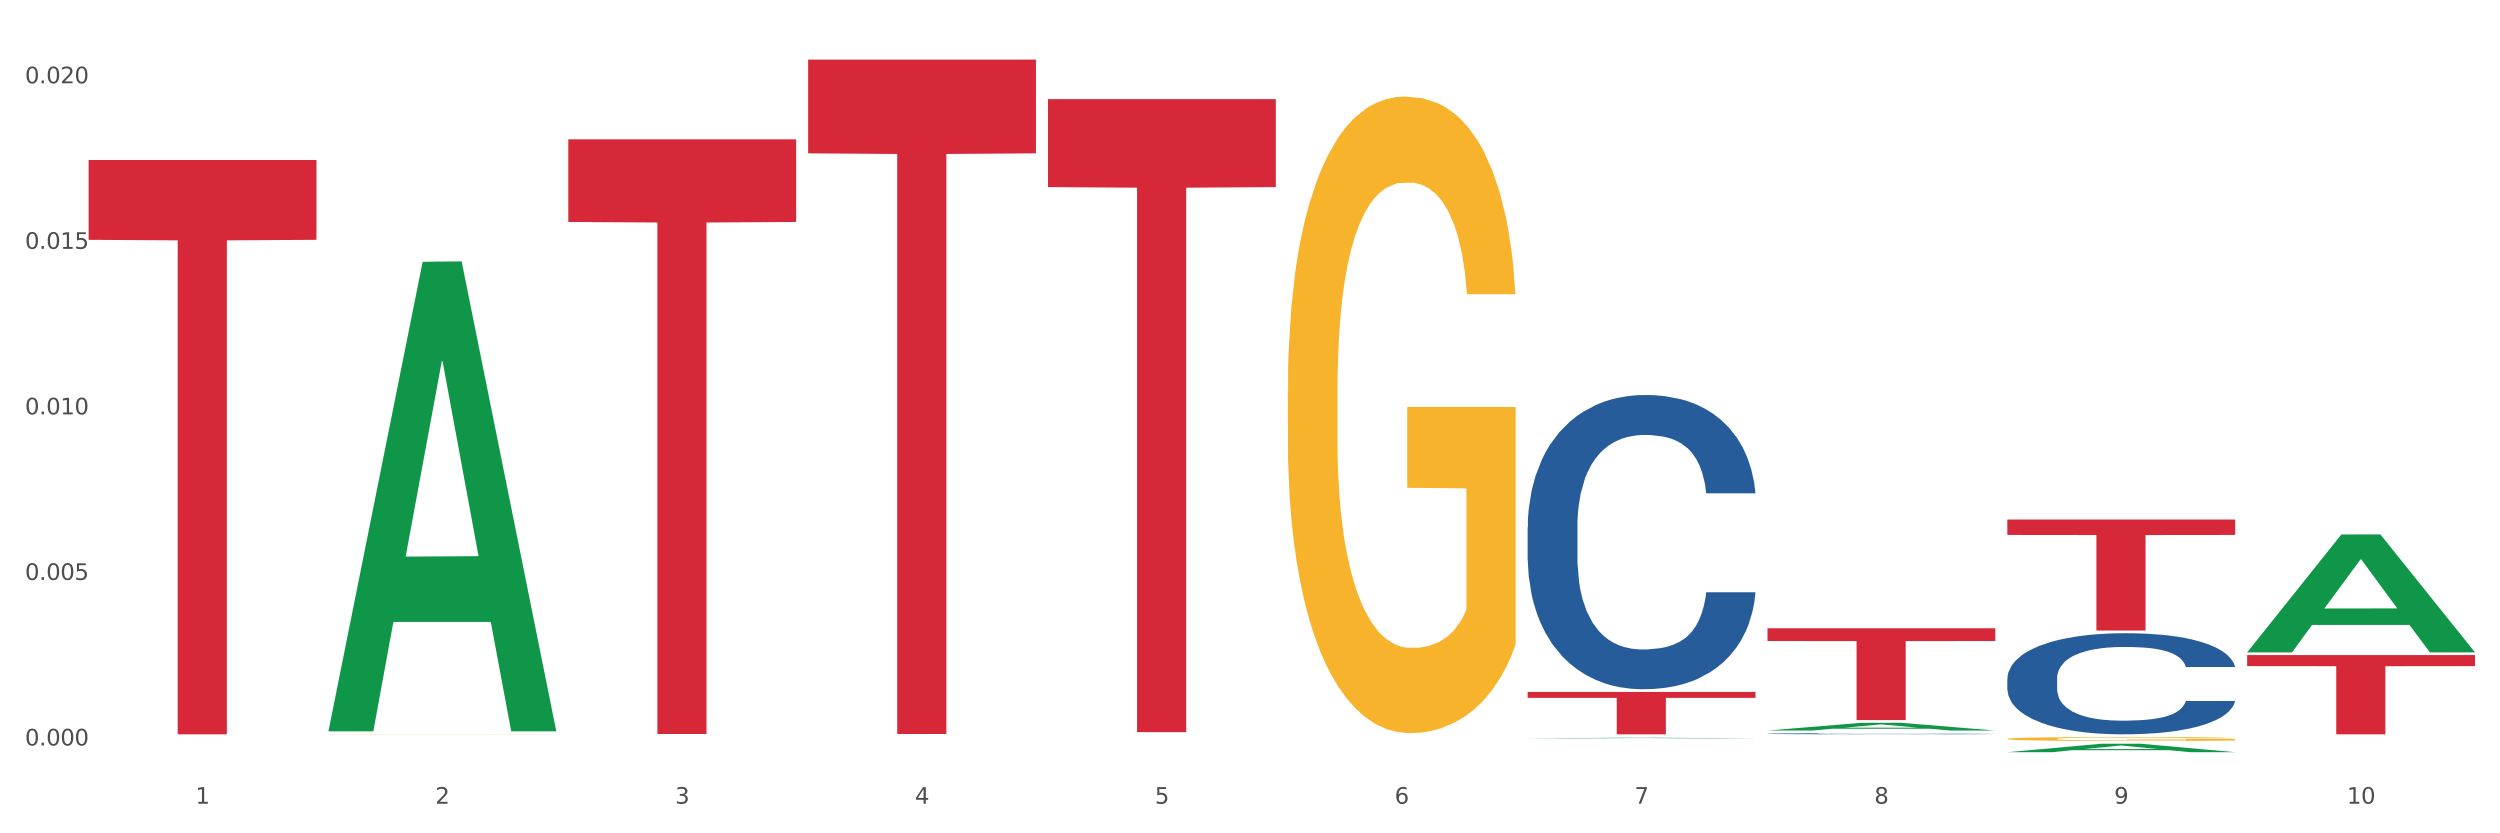
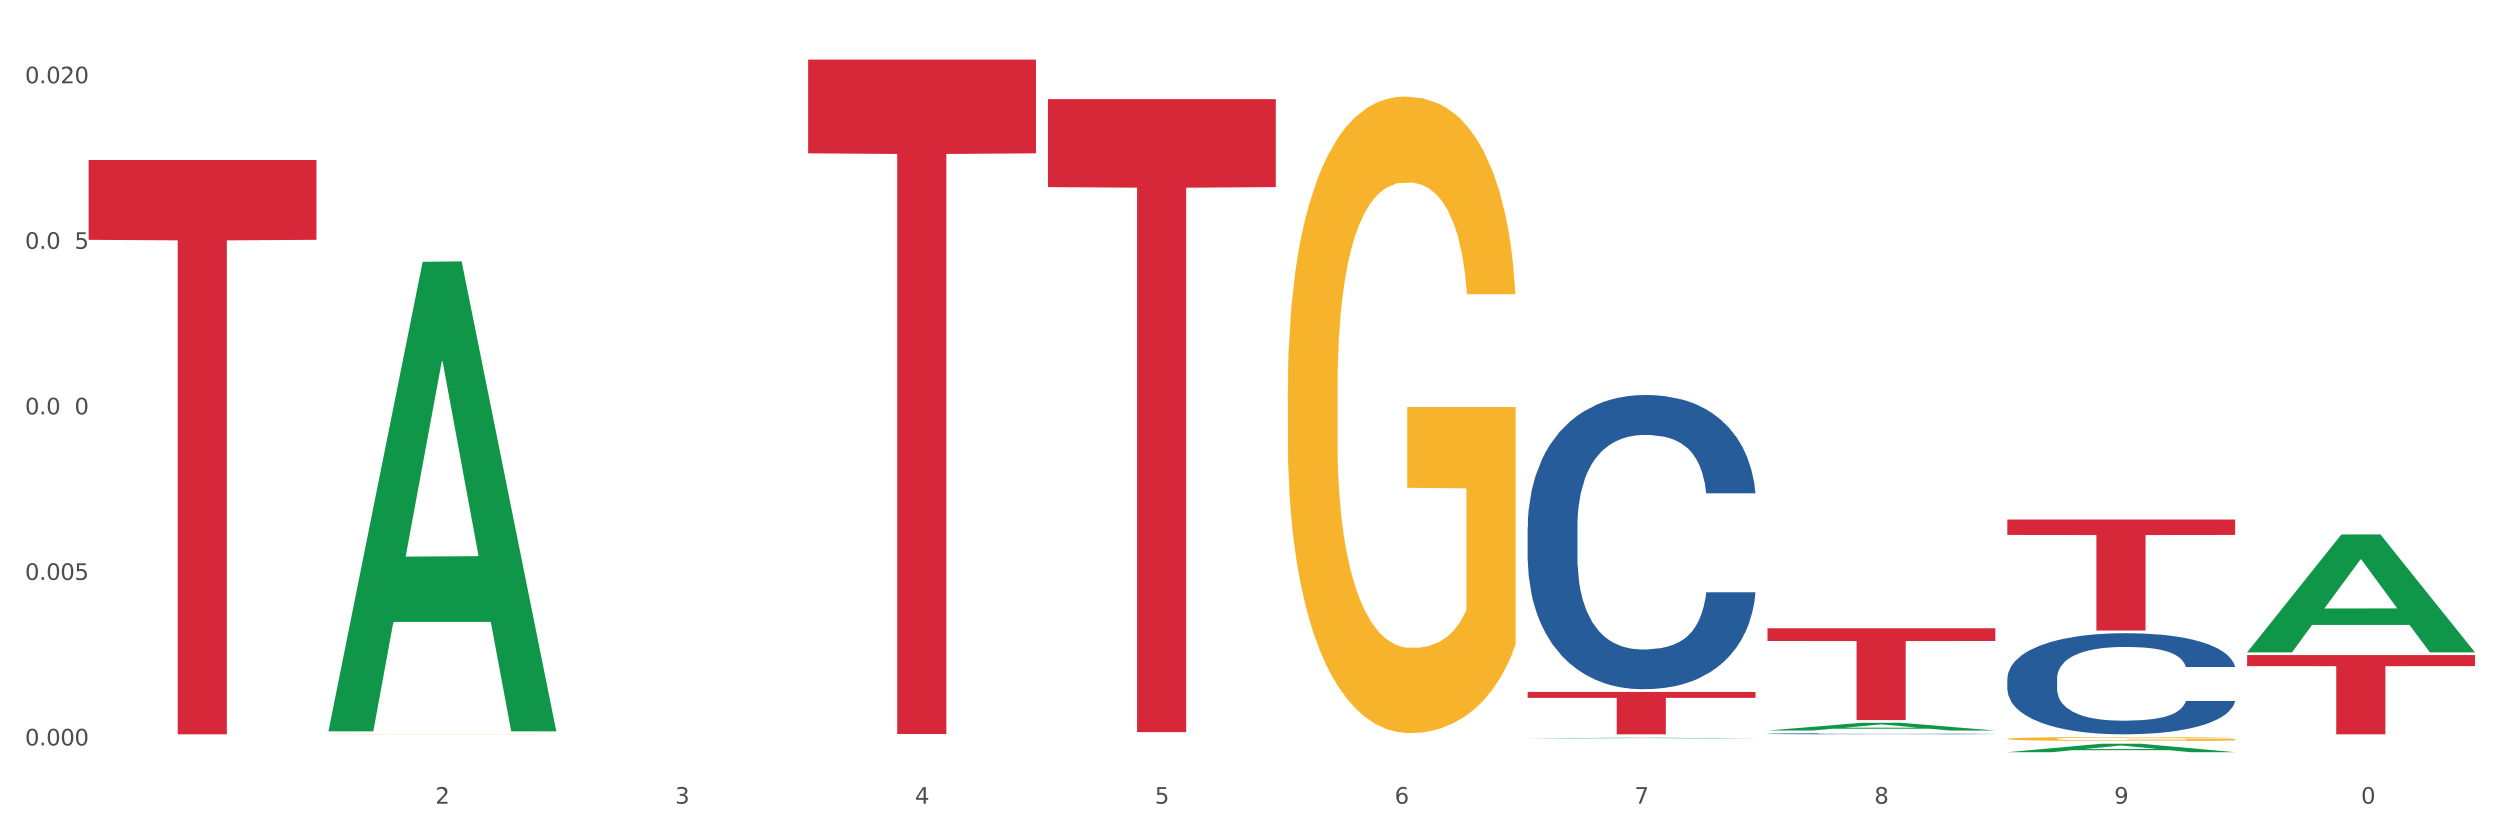
<svg xmlns="http://www.w3.org/2000/svg" xmlns:xlink="http://www.w3.org/1999/xlink" width="1080pt" height="360pt" viewBox="0 0 1080 360" version="1.1">
  <rect x="0" y="0" width="1080" height="360" fill="#333333" stroke="none" />
  <defs>
    <style type="text/css">*{stroke-linejoin: round; stroke-linecap: butt}</style>
  </defs>
  <g id="figure_1">
    <g id="patch_1">
      <path d="M 0 360  L 1080 360  L 1080 0  L 0 0  z " style="fill: #ffffff; stroke: #ffffff; stroke-linejoin: miter" />
    </g>
    <g id="axes_1">
      <g id="matplotlib.axis_1">
        <g id="xtick_1">
          <g id="text_1">
            <g style="fill: #4d4d4d" transform="translate(84.444 347.204) scale(0.096 -0.096)">
              <defs>
-                 <path id="DejaVuSans-31" d="M 794 531  L 1825 531  L 1825 4091  L 703 3866  L 703 4441  L 1819 4666  L 2450 4666  L 2450 531  L 3481 531  L 3481 0  L 794 0  L 794 531  z " transform="scale(0.016)" />
-               </defs>
+                 </defs>
              <use xlink:href="#DejaVuSans-31" />
            </g>
          </g>
        </g>
        <g id="xtick_2">
          <g id="text_2">
            <g style="fill: #4d4d4d" transform="translate(188.053 347.204) scale(0.096 -0.096)">
              <defs>
-                 <path id="DejaVuSans-32" d="M 1228 531  L 3431 531  L 3431 0  L 469 0  L 469 531  Q 828 903 1448 1529  Q 2069 2156 2228 2338  Q 2531 2678 2651 2914  Q 2772 3150 2772 3378  Q 2772 3750 2511 3984  Q 2250 4219 1831 4219  Q 1534 4219 1204 4116  Q 875 4013 500 3803  L 500 4441  Q 881 4594 1212 4672  Q 1544 4750 1819 4750  Q 2544 4750 2975 4387  Q 3406 4025 3406 3419  Q 3406 3131 3298 2873  Q 3191 2616 2906 2266  Q 2828 2175 2409 1742  Q 1991 1309 1228 531  z " transform="scale(0.016)" />
+                 <path id="DejaVuSans-32" d="M 1228 531  L 3431 531  L 3431 0  L 469 0  L 469 531  Q 828 903 1448 1529  Q 2069 2156 2228 2338  Q 2531 2678 2651 2914  Q 2772 3150 2772 3378  Q 2250 4219 1831 4219  Q 1534 4219 1204 4116  Q 875 4013 500 3803  L 500 4441  Q 881 4594 1212 4672  Q 1544 4750 1819 4750  Q 2544 4750 2975 4387  Q 3406 4025 3406 3419  Q 3406 3131 3298 2873  Q 3191 2616 2906 2266  Q 2828 2175 2409 1742  Q 1991 1309 1228 531  z " transform="scale(0.016)" />
              </defs>
              <use xlink:href="#DejaVuSans-32" />
            </g>
          </g>
        </g>
        <g id="xtick_3">
          <g id="text_3">
            <g style="fill: #4d4d4d" transform="translate(291.663 347.204) scale(0.096 -0.096)">
              <defs>
                <path id="DejaVuSans-33" d="M 2597 2516  Q 3050 2419 3304 2112  Q 3559 1806 3559 1356  Q 3559 666 3084 287  Q 2609 -91 1734 -91  Q 1441 -91 1130 -33  Q 819 25 488 141  L 488 750  Q 750 597 1062 519  Q 1375 441 1716 441  Q 2309 441 2620 675  Q 2931 909 2931 1356  Q 2931 1769 2642 2001  Q 2353 2234 1838 2234  L 1294 2234  L 1294 2753  L 1863 2753  Q 2328 2753 2575 2939  Q 2822 3125 2822 3475  Q 2822 3834 2567 4026  Q 2313 4219 1838 4219  Q 1578 4219 1281 4162  Q 984 4106 628 3988  L 628 4550  Q 988 4650 1302 4700  Q 1616 4750 1894 4750  Q 2613 4750 3031 4423  Q 3450 4097 3450 3541  Q 3450 3153 3228 2886  Q 3006 2619 2597 2516  z " transform="scale(0.016)" />
              </defs>
              <use xlink:href="#DejaVuSans-33" />
            </g>
          </g>
        </g>
        <g id="xtick_4">
          <g id="text_4">
            <g style="fill: #4d4d4d" transform="translate(395.273 347.204) scale(0.096 -0.096)">
              <defs>
                <path id="DejaVuSans-34" d="M 2419 4116  L 825 1625  L 2419 1625  L 2419 4116  z M 2253 4666  L 3047 4666  L 3047 1625  L 3713 1625  L 3713 1100  L 3047 1100  L 3047 0  L 2419 0  L 2419 1100  L 313 1100  L 313 1709  L 2253 4666  z " transform="scale(0.016)" />
              </defs>
              <use xlink:href="#DejaVuSans-34" />
            </g>
          </g>
        </g>
        <g id="xtick_5">
          <g id="text_5">
            <g style="fill: #4d4d4d" transform="translate(498.883 347.204) scale(0.096 -0.096)">
              <defs>
                <path id="DejaVuSans-35" d="M 691 4666  L 3169 4666  L 3169 4134  L 1269 4134  L 1269 2991  Q 1406 3038 1543 3061  Q 1681 3084 1819 3084  Q 2600 3084 3056 2656  Q 3513 2228 3513 1497  Q 3513 744 3044 326  Q 2575 -91 1722 -91  Q 1428 -91 1123 -41  Q 819 9 494 109  L 494 744  Q 775 591 1075 516  Q 1375 441 1709 441  Q 2250 441 2565 725  Q 2881 1009 2881 1497  Q 2881 1984 2565 2268  Q 2250 2553 1709 2553  Q 1456 2553 1204 2497  Q 953 2441 691 2322  L 691 4666  z " transform="scale(0.016)" />
              </defs>
              <use xlink:href="#DejaVuSans-35" />
            </g>
          </g>
        </g>
        <g id="xtick_6">
          <g id="text_6">
            <g style="fill: #4d4d4d" transform="translate(602.492 347.204) scale(0.096 -0.096)">
              <defs>
                <path id="DejaVuSans-36" d="M 2113 2584  Q 1688 2584 1439 2293  Q 1191 2003 1191 1497  Q 1191 994 1439 701  Q 1688 409 2113 409  Q 2538 409 2786 701  Q 3034 994 3034 1497  Q 3034 2003 2786 2293  Q 2538 2584 2113 2584  z M 3366 4563  L 3366 3988  Q 3128 4100 2886 4159  Q 2644 4219 2406 4219  Q 1781 4219 1451 3797  Q 1122 3375 1075 2522  Q 1259 2794 1537 2939  Q 1816 3084 2150 3084  Q 2853 3084 3261 2657  Q 3669 2231 3669 1497  Q 3669 778 3244 343  Q 2819 -91 2113 -91  Q 1303 -91 875 529  Q 447 1150 447 2328  Q 447 3434 972 4092  Q 1497 4750 2381 4750  Q 2619 4750 2861 4703  Q 3103 4656 3366 4563  z " transform="scale(0.016)" />
              </defs>
              <use xlink:href="#DejaVuSans-36" />
            </g>
          </g>
        </g>
        <g id="xtick_7">
          <g id="text_7">
            <g style="fill: #4d4d4d" transform="translate(706.102 347.204) scale(0.096 -0.096)">
              <defs>
                <path id="DejaVuSans-37" d="M 525 4666  L 3525 4666  L 3525 4397  L 1831 0  L 1172 0  L 2766 4134  L 525 4134  L 525 4666  z " transform="scale(0.016)" />
              </defs>
              <use xlink:href="#DejaVuSans-37" />
            </g>
          </g>
        </g>
        <g id="xtick_8">
          <g id="text_8">
            <g style="fill: #4d4d4d" transform="translate(809.712 347.204) scale(0.096 -0.096)">
              <defs>
                <path id="DejaVuSans-38" d="M 2034 2216  Q 1584 2216 1326 1975  Q 1069 1734 1069 1313  Q 1069 891 1326 650  Q 1584 409 2034 409  Q 2484 409 2743 651  Q 3003 894 3003 1313  Q 3003 1734 2745 1975  Q 2488 2216 2034 2216  z M 1403 2484  Q 997 2584 770 2862  Q 544 3141 544 3541  Q 544 4100 942 4425  Q 1341 4750 2034 4750  Q 2731 4750 3128 4425  Q 3525 4100 3525 3541  Q 3525 3141 3298 2862  Q 3072 2584 2669 2484  Q 3125 2378 3379 2068  Q 3634 1759 3634 1313  Q 3634 634 3220 271  Q 2806 -91 2034 -91  Q 1263 -91 848 271  Q 434 634 434 1313  Q 434 1759 690 2068  Q 947 2378 1403 2484  z M 1172 3481  Q 1172 3119 1398 2916  Q 1625 2713 2034 2713  Q 2441 2713 2670 2916  Q 2900 3119 2900 3481  Q 2900 3844 2670 4047  Q 2441 4250 2034 4250  Q 1625 4250 1398 4047  Q 1172 3844 1172 3481  z " transform="scale(0.016)" />
              </defs>
              <use xlink:href="#DejaVuSans-38" />
            </g>
          </g>
        </g>
        <g id="xtick_9">
          <g id="text_9">
            <g style="fill: #4d4d4d" transform="translate(913.322 347.204) scale(0.096 -0.096)">
              <defs>
                <path id="DejaVuSans-39" d="M 703 97  L 703 672  Q 941 559 1184 500  Q 1428 441 1663 441  Q 2288 441 2617 861  Q 2947 1281 2994 2138  Q 2813 1869 2534 1725  Q 2256 1581 1919 1581  Q 1219 1581 811 2004  Q 403 2428 403 3163  Q 403 3881 828 4315  Q 1253 4750 1959 4750  Q 2769 4750 3195 4129  Q 3622 3509 3622 2328  Q 3622 1225 3098 567  Q 2575 -91 1691 -91  Q 1453 -91 1209 -44  Q 966 3 703 97  z M 1959 2075  Q 2384 2075 2632 2365  Q 2881 2656 2881 3163  Q 2881 3666 2632 3958  Q 2384 4250 1959 4250  Q 1534 4250 1286 3958  Q 1038 3666 1038 3163  Q 1038 2656 1286 2365  Q 1534 2075 1959 2075  z " transform="scale(0.016)" />
              </defs>
              <use xlink:href="#DejaVuSans-39" />
            </g>
          </g>
        </g>
        <g id="xtick_10">
          <g id="text_10">
            <g style="fill: #4d4d4d" transform="translate(1013.877 347.204) scale(0.096 -0.096)">
              <defs>
                <path id="DejaVuSans-30" d="M 2034 4250  Q 1547 4250 1301 3770  Q 1056 3291 1056 2328  Q 1056 1369 1301 889  Q 1547 409 2034 409  Q 2525 409 2770 889  Q 3016 1369 3016 2328  Q 3016 3291 2770 3770  Q 2525 4250 2034 4250  z M 2034 4750  Q 2819 4750 3233 4129  Q 3647 3509 3647 2328  Q 3647 1150 3233 529  Q 2819 -91 2034 -91  Q 1250 -91 836 529  Q 422 1150 422 2328  Q 422 3509 836 4129  Q 1250 4750 2034 4750  z " transform="scale(0.016)" />
              </defs>
              <use xlink:href="#DejaVuSans-31" />
              <use xlink:href="#DejaVuSans-30" transform="translate(63.623 0)" />
            </g>
          </g>
        </g>
        <g id="xtick_11" />
        <g id="xtick_12" />
        <g id="xtick_13" />
        <g id="xtick_14" />
        <g id="xtick_15" />
        <g id="xtick_16" />
        <g id="xtick_17" />
        <g id="xtick_18" />
        <g id="xtick_19" />
      </g>
      <g id="matplotlib.axis_2">
        <g id="ytick_1">
          <g id="text_11">
            <g style="fill: #4d4d4d" transform="translate(10.8 322.044) scale(0.096 -0.096)">
              <defs>
                <path id="DejaVuSans-2e" d="M 684 794  L 1344 794  L 1344 0  L 684 0  L 684 794  z " transform="scale(0.016)" />
              </defs>
              <use xlink:href="#DejaVuSans-30" />
              <use xlink:href="#DejaVuSans-2e" transform="translate(63.623 0)" />
              <use xlink:href="#DejaVuSans-30" transform="translate(95.41 0)" />
              <use xlink:href="#DejaVuSans-30" transform="translate(159.033 0)" />
              <use xlink:href="#DejaVuSans-30" transform="translate(222.656 0)" />
            </g>
          </g>
        </g>
        <g id="ytick_2">
          <g id="text_12">
            <g style="fill: #4d4d4d" transform="translate(10.8 250.529) scale(0.096 -0.096)">
              <use xlink:href="#DejaVuSans-30" />
              <use xlink:href="#DejaVuSans-2e" transform="translate(63.623 0)" />
              <use xlink:href="#DejaVuSans-30" transform="translate(95.41 0)" />
              <use xlink:href="#DejaVuSans-30" transform="translate(159.033 0)" />
              <use xlink:href="#DejaVuSans-35" transform="translate(222.656 0)" />
            </g>
          </g>
        </g>
        <g id="ytick_3">
          <g id="text_13">
            <g style="fill: #4d4d4d" transform="translate(10.8 179.013) scale(0.096 -0.096)">
              <use xlink:href="#DejaVuSans-30" />
              <use xlink:href="#DejaVuSans-2e" transform="translate(63.623 0)" />
              <use xlink:href="#DejaVuSans-30" transform="translate(95.41 0)" />
              <use xlink:href="#DejaVuSans-31" transform="translate(159.033 0)" />
              <use xlink:href="#DejaVuSans-30" transform="translate(222.656 0)" />
            </g>
          </g>
        </g>
        <g id="ytick_4">
          <g id="text_14">
            <g style="fill: #4d4d4d" transform="translate(10.8 107.498) scale(0.096 -0.096)">
              <use xlink:href="#DejaVuSans-30" />
              <use xlink:href="#DejaVuSans-2e" transform="translate(63.623 0)" />
              <use xlink:href="#DejaVuSans-30" transform="translate(95.41 0)" />
              <use xlink:href="#DejaVuSans-31" transform="translate(159.033 0)" />
              <use xlink:href="#DejaVuSans-35" transform="translate(222.656 0)" />
            </g>
          </g>
        </g>
        <g id="ytick_5">
          <g id="text_15">
            <g style="fill: #4d4d4d" transform="translate(10.8 35.982) scale(0.096 -0.096)">
              <use xlink:href="#DejaVuSans-30" />
              <use xlink:href="#DejaVuSans-2e" transform="translate(63.623 0)" />
              <use xlink:href="#DejaVuSans-30" transform="translate(95.41 0)" />
              <use xlink:href="#DejaVuSans-32" transform="translate(159.033 0)" />
              <use xlink:href="#DejaVuSans-30" transform="translate(222.656 0)" />
            </g>
          </g>
        </g>
        <g id="ytick_6" />
        <g id="ytick_7" />
        <g id="ytick_8" />
        <g id="ytick_9" />
      </g>
      <g id="PolyCollection_1">
        <path d="M 141.893 315.565  L 141.994 315.375  L 182.584 113.095  L 199.428 112.904  L 240.322 315.947  L 220.839 315.947  L 212.011 268.665  L 170.102 268.665  L 169.798 269.428  L 161.274 315.947  L 141.893 315.947  L 141.893 315.565  L 175.379 240.449  L 206.734 240.258  L 191.209 156.182  L 191.006 155.8  L 190.803 156.372  L 175.278 240.258  L 175.379 240.449  L 141.893 315.565  z " clip-path="url(#pab6858cbac)" style="fill: #109648" />
        <path d="M 349.112 25.759  L 447.542 25.759  L 447.542 66.243  L 408.823 66.517  L 408.823 317.077  L 387.598 317.077  L 387.598 66.517  L 349.112 66.243  L 349.112 26.033  L 349.112 25.759  z " clip-path="url(#pab6858cbac)" style="fill: #d62839" />
        <path d="M 452.722 42.828  L 551.151 42.828  L 551.151 80.83  L 512.433 81.087  L 512.433 316.286  L 491.207 316.286  L 491.207 81.087  L 452.722 80.83  L 452.722 43.085  L 452.722 42.828  z " clip-path="url(#pab6858cbac)" style="fill: #d62839" />
        <path d="M 659.941 298.928  L 758.371 298.928  L 758.371 301.471  L 719.652 301.488  L 719.652 317.226  L 698.427 317.226  L 698.427 301.488  L 659.941 301.471  L 659.941 298.945  L 659.941 298.928  z " clip-path="url(#pab6858cbac)" style="fill: #d62839" />
        <path d="M 763.551 271.398  L 861.981 271.398  L 861.981 276.91  L 823.262 276.947  L 823.262 311.063  L 802.037 311.063  L 802.037 276.947  L 763.551 276.91  L 763.551 271.435  L 763.551 271.398  z " clip-path="url(#pab6858cbac)" style="fill: #d62839" />
        <path d="M 867.161 224.436  L 965.59 224.436  L 965.59 231.098  L 926.872 231.143  L 926.872 272.377  L 905.646 272.377  L 905.646 231.143  L 867.161 231.098  L 867.161 224.481  L 867.161 224.436  z " clip-path="url(#pab6858cbac)" style="fill: #d62839" />
        <path d="M 867.161 319.189  L 867.277 319.187  L 867.277 319.131  L 867.51 319.082  L 868.672 318.965  L 870.415 318.868  L 871.693 318.816  L 872.971 318.774  L 874.482 318.732  L 876.342 318.688  L 879.712 318.624  L 881.803 318.591  L 884.36 318.556  L 889.008 318.506  L 892.378 318.478  L 895.865 318.455  L 901.559 318.427  L 905.278 318.414  L 909.229 318.405  L 913.993 318.398  L 917.596 318.397  L 925.498 318.401  L 932.238 318.416  L 935.492 318.427  L 939.676 318.445  L 941.884 318.458  L 945.486 318.483  L 949.205 318.516  L 951.761 318.544  L 955.596 318.597  L 958.501 318.65  L 961.174 318.716  L 962.569 318.761  L 963.615 318.804  L 964.544 318.852  L 965.474 318.929  L 944.556 318.929  L 943.743 318.874  L 942.465 318.822  L 940.605 318.772  L 938.978 318.741  L 936.189 318.702  L 933.633 318.677  L 930.96 318.658  L 927.706 318.642  L 925.149 318.635  L 921.547 318.628  L 914.458 318.63  L 909.694 318.642  L 906.44 318.658  L 904.348 318.672  L 902.489 318.688  L 900.397 318.71  L 897.956 318.743  L 896.213 318.772  L 894.47 318.81  L 893.076 318.847  L 891.797 318.891  L 890.751 318.938  L 889.938 318.987  L 889.241 319.046  L 888.66 319.145  L 888.66 319.359  L 888.892 319.408  L 889.473 319.472  L 890.17 319.52  L 891.333 319.578  L 892.378 319.617  L 894.354 319.674  L 896.562 319.721  L 898.305 319.75  L 900.048 319.775  L 903.07 319.81  L 906.44 319.838  L 909.345 319.855  L 913.296 319.871  L 915.969 319.877  L 918.293 319.88  L 923.987 319.88  L 928.055 319.876  L 932.587 319.865  L 936.073 319.851  L 938.978 319.833  L 942.232 319.805  L 944.324 319.779  L 944.324 319.452  L 918.758 319.45  L 918.758 319.232  L 965.59 319.232  L 965.59 319.871  L 963.615 319.904  L 961.407 319.933  L 959.083 319.96  L 955.596 319.993  L 951.413 320.024  L 947.694 320.046  L 943.743 320.065  L 939.095 320.082  L 933.052 320.098  L 929.333 320.104  L 924.685 320.109  L 919.223 320.11  L 914.458 320.107  L 909.81 320.099  L 904.929 320.085  L 900.164 320.065  L 896.562 320.045  L 892.959 320.02  L 889.125 319.987  L 886.103 319.955  L 883.779 319.927  L 881.222 319.891  L 878.433 319.844  L 876.342 319.802  L 874.482 319.758  L 872.507 319.702  L 871.112 319.653  L 869.718 319.592  L 868.904 319.547  L 867.974 319.477  L 867.277 319.378  L 867.161 319.189  z " clip-path="url(#pab6858cbac)" style="fill: #f7b32b" />
        <path d="M 556.332 168.783  L 556.448 168.532  L 556.448 159.49  L 556.68 151.704  L 557.842 132.866  L 559.586 117.293  L 560.864 109.004  L 562.142 102.222  L 563.653 95.441  L 565.512 88.408  L 568.882 78.11  L 570.974 72.835  L 573.531 67.309  L 578.179 59.272  L 581.549 54.75  L 585.035 50.983  L 590.73 46.462  L 594.448 44.452  L 598.4 42.945  L 603.164 41.941  L 606.767 41.689  L 614.669 42.443  L 621.409 44.703  L 624.663 46.462  L 628.846 49.476  L 631.054 51.485  L 634.657 55.504  L 638.375 60.779  L 640.932 65.3  L 644.767 73.84  L 647.672 82.38  L 650.345 92.929  L 651.74 100.213  L 652.785 106.995  L 653.715 114.781  L 654.645 127.089  L 633.727 127.089  L 632.914 118.297  L 631.635 110.009  L 629.776 101.971  L 628.149 96.948  L 625.36 90.668  L 622.803 86.65  L 620.131 83.635  L 616.877 81.124  L 614.32 79.868  L 610.718 78.863  L 603.629 79.114  L 598.864 81.124  L 595.61 83.635  L 593.519 85.896  L 591.659 88.408  L 589.568 91.924  L 587.127 97.199  L 585.384 101.971  L 583.641 107.999  L 582.246 114.027  L 580.968 121.06  L 579.922 128.596  L 579.109 136.382  L 578.412 145.927  L 577.83 161.751  L 577.83 196.161  L 578.063 203.948  L 578.644 214.246  L 579.341 222.032  L 580.503 231.326  L 581.549 237.605  L 583.525 246.647  L 585.733 254.183  L 587.476 258.955  L 589.219 262.974  L 592.24 268.499  L 595.61 273.021  L 598.516 275.783  L 602.467 278.295  L 605.14 279.3  L 607.464 279.802  L 613.158 279.802  L 617.225 279.049  L 621.758 277.29  L 625.244 275.03  L 628.149 272.267  L 631.403 267.746  L 633.495 263.476  L 633.495 210.981  L 607.929 210.729  L 607.929 175.816  L 654.761 175.816  L 654.761 278.295  L 652.785 283.57  L 650.577 288.342  L 648.253 292.612  L 644.767 297.887  L 640.583 302.91  L 636.865 306.427  L 632.914 309.441  L 628.265 312.204  L 622.222 314.715  L 618.504 315.72  L 613.855 316.474  L 608.394 316.725  L 603.629 316.222  L 598.981 314.967  L 594.1 312.706  L 589.335 309.441  L 585.733 306.175  L 582.13 302.157  L 578.295 296.882  L 575.274 291.859  L 572.95 287.337  L 570.393 281.56  L 567.604 274.025  L 565.512 267.244  L 563.653 260.211  L 561.677 251.168  L 560.283 243.382  L 558.888 233.586  L 558.075 226.302  L 557.145 214.999  L 556.448 199.175  L 556.332 168.783  z " clip-path="url(#pab6858cbac)" style="fill: #f7b32b" />
        <path d="M 970.771 283.003  L 1069.2 283.003  L 1069.2 287.759  L 1030.481 287.791  L 1030.481 317.226  L 1009.256 317.226  L 1009.256 287.791  L 970.771 287.759  L 970.771 283.035  L 970.771 283.003  z " clip-path="url(#pab6858cbac)" style="fill: #d62839" />
-         <path d="M 245.502 60.179  L 343.932 60.179  L 343.932 95.883  L 305.213 96.124  L 305.213 317.102  L 283.988 317.102  L 283.988 96.124  L 245.502 95.883  L 245.502 60.42  L 245.502 60.179  z " clip-path="url(#pab6858cbac)" style="fill: #d62839" />
        <path d="M 38.283 69.124  L 136.712 69.124  L 136.712 103.602  L 97.994 103.835  L 97.994 317.226  L 76.768 317.226  L 76.768 103.835  L 38.283 103.602  L 38.283 69.357  L 38.283 69.124  z " clip-path="url(#pab6858cbac)" style="fill: #d62839" />
        <path d="M 867.161 293.173  L 867.277 293.133  L 867.277 292.016  L 867.626 290.5  L 868.906 287.708  L 870.535 285.594  L 873.327 283.121  L 874.84 282.084  L 876.818 280.927  L 880.89 279.052  L 885.544 277.456  L 888.801 276.579  L 891.245 276.02  L 896.713 275.023  L 899.854 274.584  L 903.112 274.225  L 905.904 273.986  L 910.558 273.707  L 914.281 273.587  L 918.586 273.547  L 922.193 273.587  L 926.963 273.747  L 933.944 274.225  L 936.62 274.505  L 940.227 274.983  L 943.95 275.621  L 946.975 276.26  L 950.465 277.177  L 954.072 278.374  L 957.562 279.89  L 960.006 281.286  L 961.984 282.762  L 963.729 284.557  L 965.009 286.511  L 965.59 288.147  L 944.299 288.147  L 943.717 286.671  L 942.554 285.075  L 941.39 283.998  L 940.11 283.121  L 938.132 282.123  L 936.387 281.485  L 933.479 280.727  L 930.803 280.249  L 928.592 279.969  L 925.916 279.73  L 920.215 279.491  L 916.143 279.491  L 913.583 279.571  L 910.442 279.77  L 907.766 280.049  L 904.625 280.528  L 902.181 281.046  L 899.738 281.725  L 898.342 282.203  L 896.248 283.081  L 894.851 283.799  L 892.99 285.035  L 891.943 285.913  L 890.081 288.187  L 889.267 289.862  L 888.918 291.019  L 888.685 292.295  L 888.685 298.518  L 889.383 301.31  L 889.965 302.507  L 890.896 303.863  L 892.641 305.618  L 895.201 307.334  L 897.877 308.57  L 900.087 309.328  L 902.181 309.887  L 904.276 310.325  L 906.835 310.724  L 908.929 310.964  L 912.071 311.203  L 915.794 311.323  L 918.703 311.323  L 924.636 311.123  L 927.312 310.924  L 929.872 310.644  L 932.664 310.206  L 934.875 309.727  L 936.155 309.368  L 938.249 308.61  L 939.878 307.812  L 941.274 306.895  L 942.205 306.097  L 943.252 304.9  L 944.066 303.544  L 944.299 302.826  L 965.59 302.826  L 965.125 304.262  L 964.31 305.658  L 962.682 307.533  L 961.402 308.61  L 959.424 309.926  L 957.33 311.043  L 954.421 312.28  L 951.745 313.197  L 948.953 313.995  L 945.928 314.713  L 940.459 315.71  L 938.481 315.99  L 934.293 316.468  L 931.035 316.748  L 926.265 317.027  L 921.379 317.186  L 916.259 317.226  L 911.722 317.146  L 906.719 316.907  L 903.577 316.668  L 900.087 316.309  L 896.015 315.75  L 892.176 315.072  L 888.569 314.274  L 885.195 313.357  L 882.053 312.32  L 877.981 310.605  L 874.956 308.929  L 872.746 307.374  L 871.233 306.057  L 869.721 304.382  L 868.906 303.225  L 867.626 300.433  L 867.161 297.84  L 867.161 293.173  z " clip-path="url(#pab6858cbac)" style="fill: #255c99" />
        <path d="M 659.941 319.005  L 660.043 319.005  L 700.632 318.71  L 717.477 318.71  L 758.371 319.006  L 738.888 319.006  L 730.06 318.937  L 688.151 318.937  L 687.847 318.938  L 679.323 319.006  L 659.941 319.006  L 659.941 319.005  L 693.428 318.896  L 724.783 318.896  L 709.258 318.773  L 709.055 318.772  L 708.852 318.773  L 693.326 318.896  L 693.428 318.896  L 659.941 319.005  z " clip-path="url(#pab6858cbac)" style="fill: #109648" />
        <path d="M 763.551 315.589  L 763.653 315.586  L 804.242 312.237  L 821.087 312.234  L 861.981 315.595  L 842.498 315.595  L 833.669 314.812  L 791.761 314.812  L 791.456 314.825  L 782.933 315.595  L 763.551 315.595  L 763.551 315.589  L 797.037 314.345  L 828.393 314.342  L 812.867 312.95  L 812.664 312.944  L 812.461 312.954  L 796.936 314.342  L 797.037 314.345  L 763.551 315.589  z " clip-path="url(#pab6858cbac)" style="fill: #109648" />
        <path d="M 867.161 324.943  L 867.262 324.939  L 907.852 321.284  L 924.696 321.281  L 965.59 324.95  L 946.107 324.95  L 937.279 324.095  L 895.371 324.095  L 895.066 324.109  L 886.542 324.95  L 867.161 324.95  L 867.161 324.943  L 900.647 323.585  L 932.003 323.582  L 916.477 322.063  L 916.274 322.056  L 916.071 322.066  L 900.546 323.582  L 900.647 323.585  L 867.161 324.943  z " clip-path="url(#pab6858cbac)" style="fill: #109648" />
        <path d="M 970.771 281.737  L 970.872 281.689  L 1011.462 230.893  L 1028.306 230.845  L 1069.2 281.832  L 1049.717 281.832  L 1040.889 269.959  L 998.98 269.959  L 998.676 270.151  L 990.152 281.832  L 970.771 281.832  L 970.771 281.737  L 1004.257 262.874  L 1035.612 262.826  L 1020.087 241.713  L 1019.884 241.617  L 1019.681 241.76  L 1004.156 262.826  L 1004.257 262.874  L 970.771 281.737  z " clip-path="url(#pab6858cbac)" style="fill: #109648" />
        <path d="M 141.893 317.168  L 142.009 317.167  L 142.009 317.164  L 142.241 317.161  L 143.403 317.153  L 145.147 317.147  L 146.425 317.144  L 147.703 317.141  L 149.214 317.138  L 151.073 317.136  L 154.443 317.132  L 156.535 317.129  L 159.092 317.127  L 163.74 317.124  L 167.11 317.122  L 170.596 317.121  L 176.291 317.119  L 180.009 317.118  L 183.961 317.118  L 188.725 317.117  L 192.328 317.117  L 200.23 317.117  L 206.97 317.118  L 210.224 317.119  L 214.407 317.12  L 216.615 317.121  L 220.218 317.123  L 223.937 317.125  L 226.493 317.126  L 230.328 317.13  L 233.233 317.133  L 235.906 317.137  L 237.301 317.14  L 238.346 317.143  L 239.276 317.146  L 240.206 317.151  L 219.288 317.151  L 218.475 317.147  L 217.196 317.144  L 215.337 317.141  L 213.71 317.139  L 210.921 317.137  L 208.364 317.135  L 205.692 317.134  L 202.438 317.133  L 199.881 317.132  L 196.279 317.132  L 189.19 317.132  L 184.425 317.133  L 181.171 317.134  L 179.08 317.135  L 177.22 317.136  L 175.129 317.137  L 172.688 317.139  L 170.945 317.141  L 169.202 317.143  L 167.807 317.146  L 166.529 317.149  L 165.483 317.152  L 164.67 317.155  L 163.973 317.158  L 163.391 317.165  L 163.391 317.178  L 163.624 317.181  L 164.205 317.186  L 164.902 317.189  L 166.064 317.192  L 167.11 317.195  L 169.086 317.198  L 171.294 317.201  L 173.037 317.203  L 174.78 317.205  L 177.801 317.207  L 181.171 317.209  L 184.077 317.21  L 188.028 317.211  L 190.701 317.211  L 193.025 317.212  L 198.719 317.212  L 202.786 317.211  L 207.319 317.211  L 210.805 317.21  L 213.71 317.209  L 216.964 317.207  L 219.056 317.205  L 219.056 317.184  L 193.49 317.184  L 193.49 317.17  L 240.322 317.17  L 240.322 317.211  L 238.346 317.213  L 236.138 317.215  L 233.814 317.217  L 230.328 317.219  L 226.144 317.221  L 222.426 317.222  L 218.475 317.223  L 213.826 317.224  L 207.783 317.225  L 204.065 317.226  L 199.416 317.226  L 193.955 317.226  L 189.19 317.226  L 184.542 317.226  L 179.661 317.225  L 174.896 317.223  L 171.294 317.222  L 167.691 317.22  L 163.856 317.218  L 160.835 317.216  L 158.511 317.215  L 155.954 317.212  L 153.165 317.209  L 151.073 317.207  L 149.214 317.204  L 147.238 317.2  L 145.844 317.197  L 144.449 317.193  L 143.636 317.19  L 142.706 317.186  L 142.009 317.18  L 141.893 317.168  z " clip-path="url(#pab6858cbac)" style="fill: #f7b32b" />
        <path d="M 659.941 227.75  L 660.058 227.634  L 660.058 224.384  L 660.407 219.972  L 661.687 211.845  L 663.316 205.692  L 666.108 198.494  L 667.62 195.475  L 669.598 192.108  L 673.67 186.652  L 678.324 182.008  L 681.582 179.454  L 684.025 177.828  L 689.494 174.926  L 692.635 173.649  L 695.893 172.604  L 698.685 171.907  L 703.339 171.095  L 707.062 170.746  L 711.367 170.63  L 714.973 170.746  L 719.744 171.211  L 726.724 172.604  L 729.4 173.417  L 733.007 174.81  L 736.73 176.667  L 739.755 178.525  L 743.246 181.195  L 746.852 184.678  L 750.343 189.09  L 752.786 193.153  L 754.764 197.449  L 756.509 202.673  L 757.789 208.362  L 758.371 213.122  L 737.079 213.122  L 736.498 208.826  L 735.334 204.183  L 734.171 201.048  L 732.891 198.494  L 730.913 195.591  L 729.168 193.734  L 726.259 191.528  L 723.583 190.135  L 721.373 189.322  L 718.697 188.625  L 712.996 187.929  L 708.923 187.929  L 706.364 188.161  L 703.222 188.741  L 700.546 189.554  L 697.405 190.947  L 694.962 192.457  L 692.519 194.43  L 691.122 195.823  L 689.028 198.378  L 687.632 200.467  L 685.77 204.066  L 684.723 206.621  L 682.862 213.238  L 682.047 218.114  L 681.698 221.481  L 681.466 225.196  L 681.466 243.307  L 682.164 251.434  L 682.745 254.917  L 683.676 258.865  L 685.421 263.973  L 687.981 268.965  L 690.657 272.564  L 692.868 274.77  L 694.962 276.395  L 697.056 277.672  L 699.616 278.833  L 701.71 279.53  L 704.851 280.227  L 708.574 280.575  L 711.483 280.575  L 717.417 279.994  L 720.093 279.414  L 722.652 278.601  L 725.445 277.324  L 727.655 275.931  L 728.935 274.886  L 731.029 272.68  L 732.658 270.358  L 734.054 267.688  L 734.985 265.366  L 736.032 261.883  L 736.847 257.936  L 737.079 255.846  L 758.371 255.846  L 757.905 260.026  L 757.091 264.089  L 755.462 269.546  L 754.182 272.68  L 752.204 276.511  L 750.11 279.762  L 747.201 283.361  L 744.526 286.031  L 741.733 288.353  L 738.708 290.443  L 733.24 293.346  L 731.262 294.158  L 727.074 295.551  L 723.816 296.364  L 719.046 297.177  L 714.159 297.641  L 709.04 297.757  L 704.502 297.525  L 699.499 296.829  L 696.358 296.132  L 692.868 295.087  L 688.795 293.462  L 684.956 291.488  L 681.349 289.166  L 677.975 286.496  L 674.834 283.477  L 670.762 278.485  L 667.737 273.609  L 665.526 269.081  L 664.014 265.25  L 662.501 260.374  L 661.687 257.007  L 660.407 248.88  L 659.941 241.334  L 659.941 227.75  z " clip-path="url(#pab6858cbac)" style="fill: #255c99" />
        <path d="M 763.551 316.973  L 763.668 316.972  L 763.668 316.96  L 764.017 316.944  L 765.296 316.915  L 766.925 316.893  L 769.718 316.867  L 771.23 316.856  L 773.208 316.844  L 777.28 316.824  L 781.934 316.807  L 785.192 316.798  L 787.635 316.792  L 793.103 316.781  L 796.245 316.777  L 799.502 316.773  L 802.295 316.77  L 806.949 316.767  L 810.672 316.766  L 814.976 316.766  L 818.583 316.766  L 823.353 316.768  L 830.334 316.773  L 833.01 316.776  L 836.617 316.781  L 840.34 316.788  L 843.365 316.794  L 846.855 316.804  L 850.462 316.817  L 853.953 316.833  L 856.396 316.847  L 858.374 316.863  L 860.119 316.882  L 861.399 316.902  L 861.981 316.92  L 840.689 316.92  L 840.107 316.904  L 838.944 316.887  L 837.78 316.876  L 836.501 316.867  L 834.523 316.856  L 832.777 316.849  L 829.869 316.841  L 827.193 316.836  L 824.982 316.833  L 822.306 316.831  L 816.605 316.828  L 812.533 316.828  L 809.974 316.829  L 806.832 316.831  L 804.156 316.834  L 801.015 316.839  L 798.572 316.845  L 796.128 316.852  L 794.732 316.857  L 792.638 316.866  L 791.242 316.874  L 789.38 316.887  L 788.333 316.896  L 786.472 316.92  L 785.657 316.938  L 785.308 316.95  L 785.075 316.963  L 785.075 317.029  L 785.773 317.058  L 786.355 317.071  L 787.286 317.085  L 789.031 317.104  L 791.591 317.122  L 794.267 317.135  L 796.477 317.143  L 798.572 317.149  L 800.666 317.153  L 803.225 317.158  L 805.32 317.16  L 808.461 317.163  L 812.184 317.164  L 815.093 317.164  L 821.026 317.162  L 823.702 317.16  L 826.262 317.157  L 829.054 317.152  L 831.265 317.147  L 832.545 317.143  L 834.639 317.135  L 836.268 317.127  L 837.664 317.117  L 838.595 317.109  L 839.642 317.096  L 840.456 317.082  L 840.689 317.074  L 861.981 317.074  L 861.515 317.09  L 860.701 317.104  L 859.072 317.124  L 857.792 317.135  L 855.814 317.149  L 853.72 317.161  L 850.811 317.174  L 848.135 317.184  L 845.343 317.192  L 842.318 317.2  L 836.85 317.21  L 834.872 317.213  L 830.683 317.218  L 827.426 317.221  L 822.655 317.224  L 817.769 317.226  L 812.65 317.226  L 808.112 317.225  L 803.109 317.223  L 799.968 317.22  L 796.477 317.217  L 792.405 317.211  L 788.566 317.204  L 784.959 317.195  L 781.585 317.185  L 778.444 317.175  L 774.371 317.156  L 771.346 317.139  L 769.136 317.122  L 767.623 317.108  L 766.111 317.091  L 765.296 317.079  L 764.017 317.049  L 763.551 317.022  L 763.551 316.973  z " clip-path="url(#pab6858cbac)" style="fill: #255c99" />
      </g>
    </g>
  </g>
  <defs>
    <clipPath id="pab6858cbac">
      <rect x="38.283" y="10.8" width="1030.917" height="329.109" />
    </clipPath>
  </defs>
</svg>